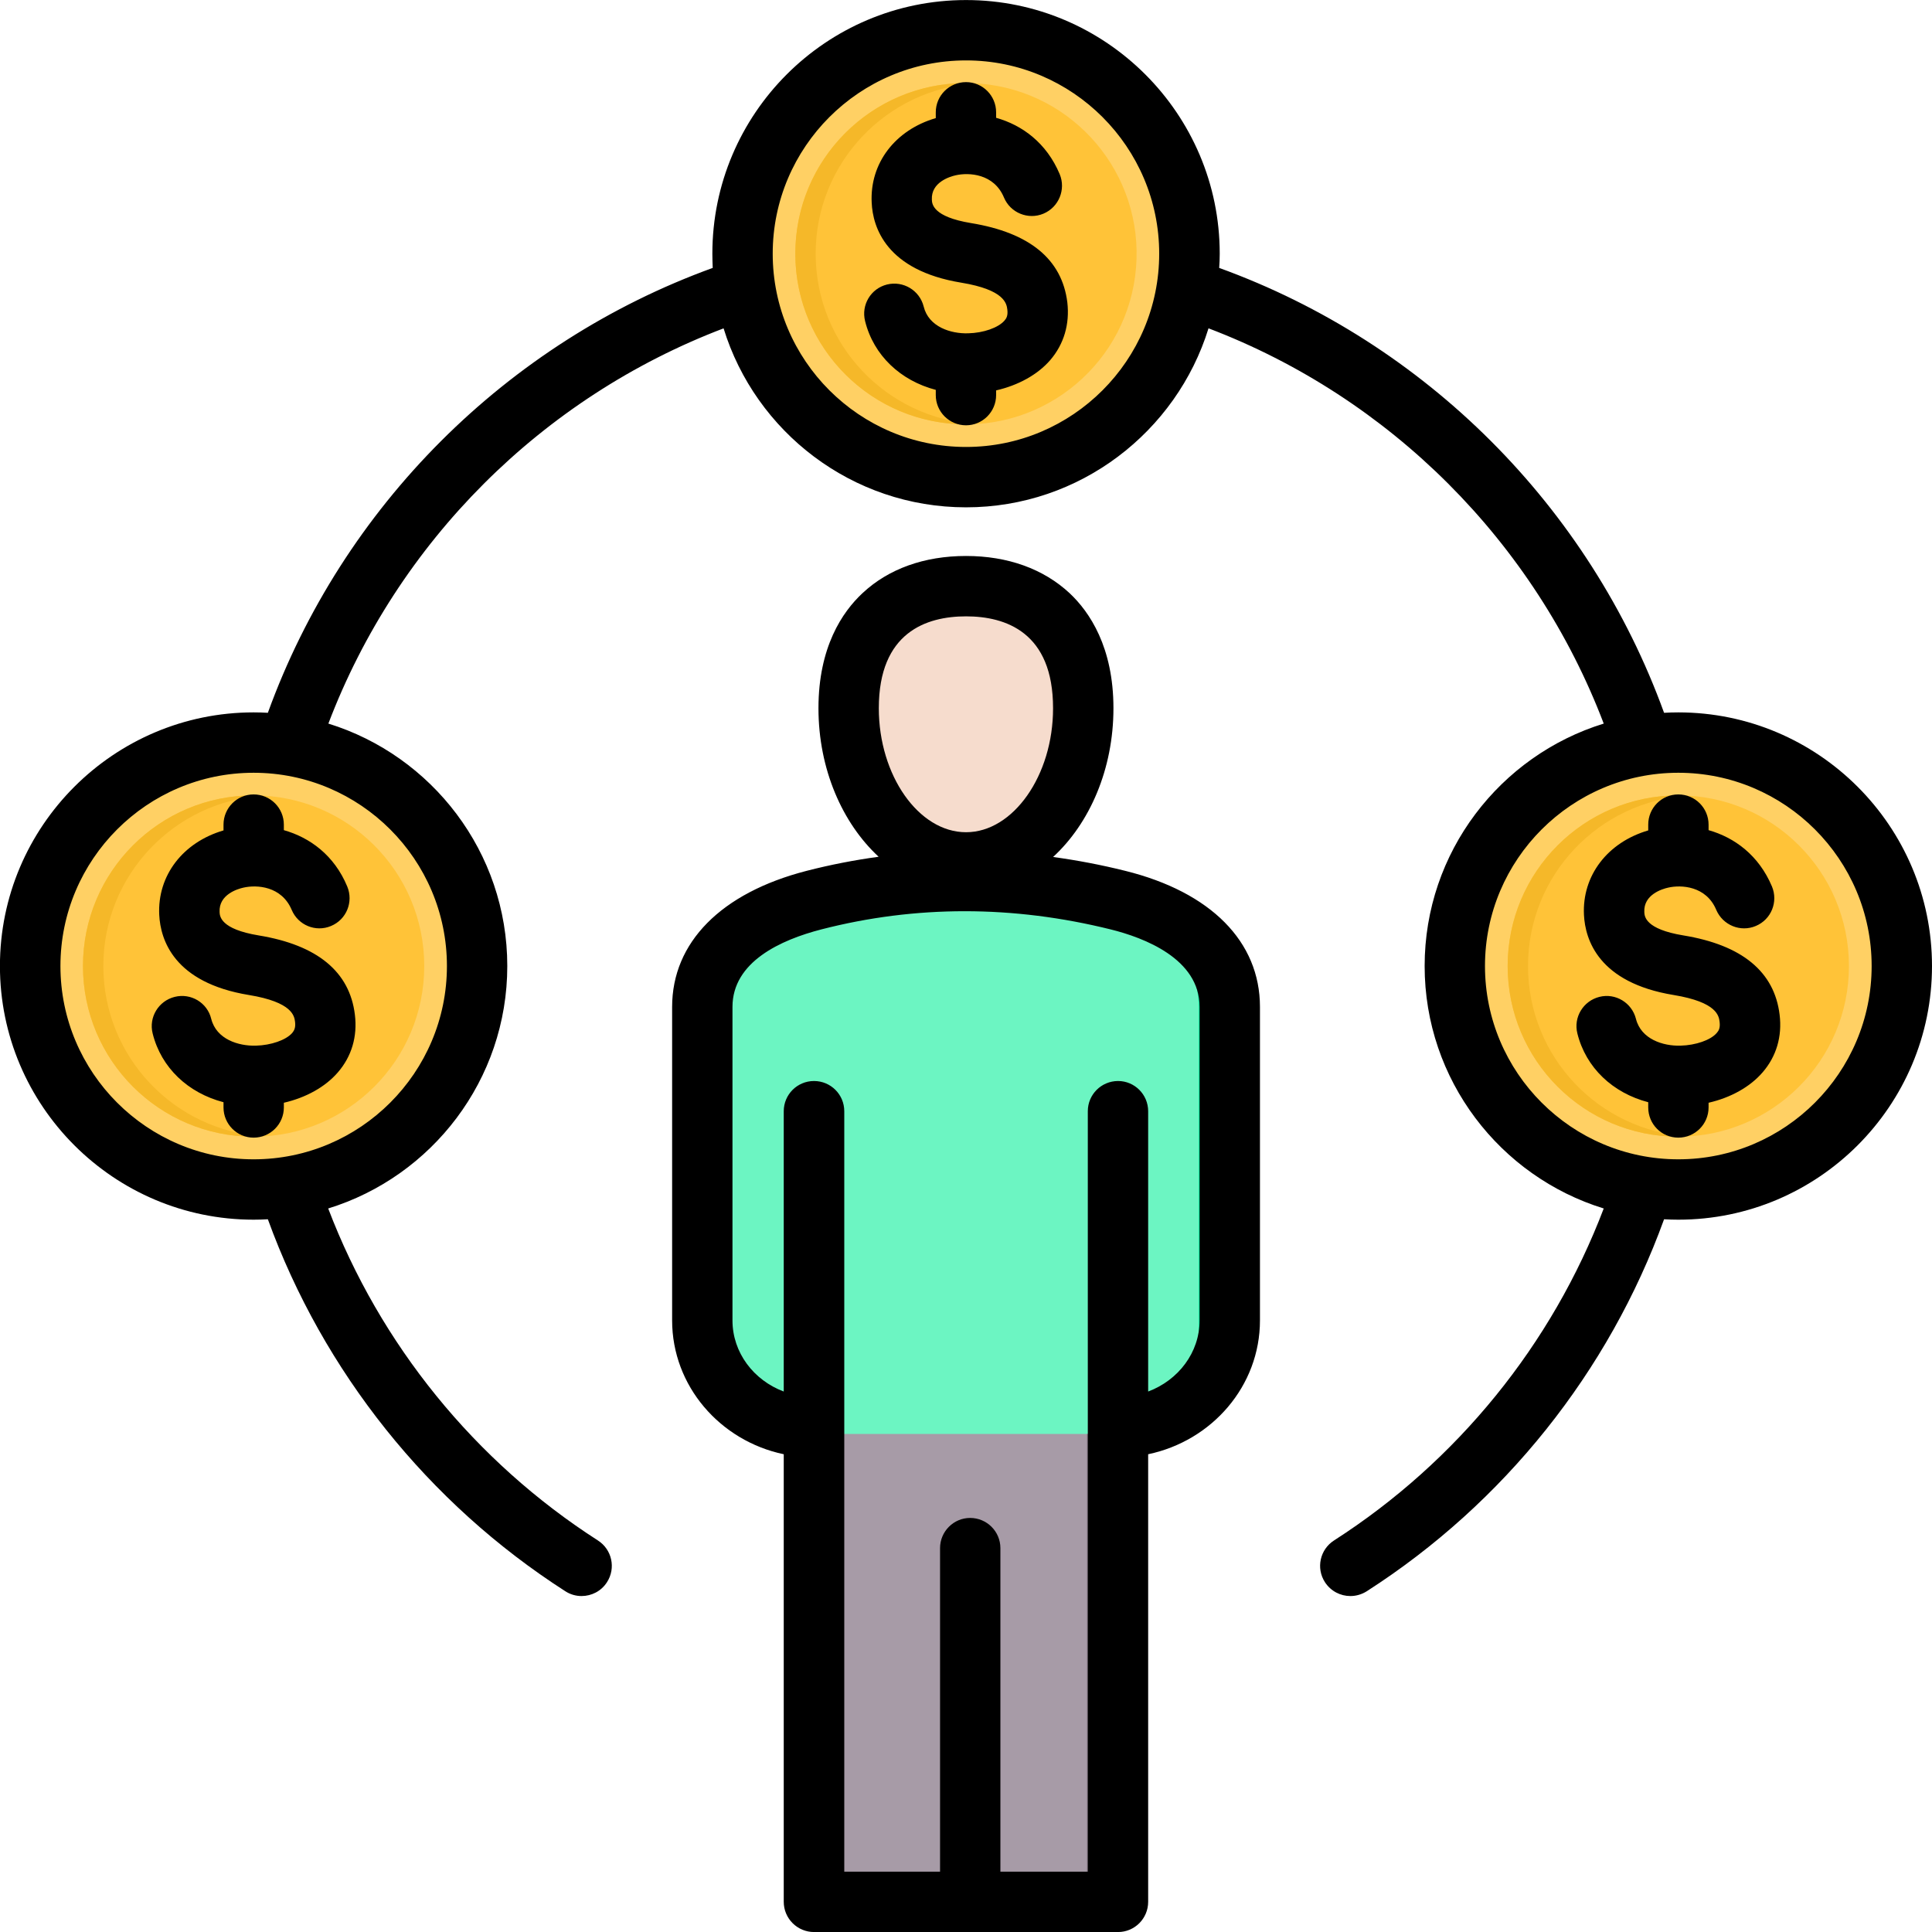
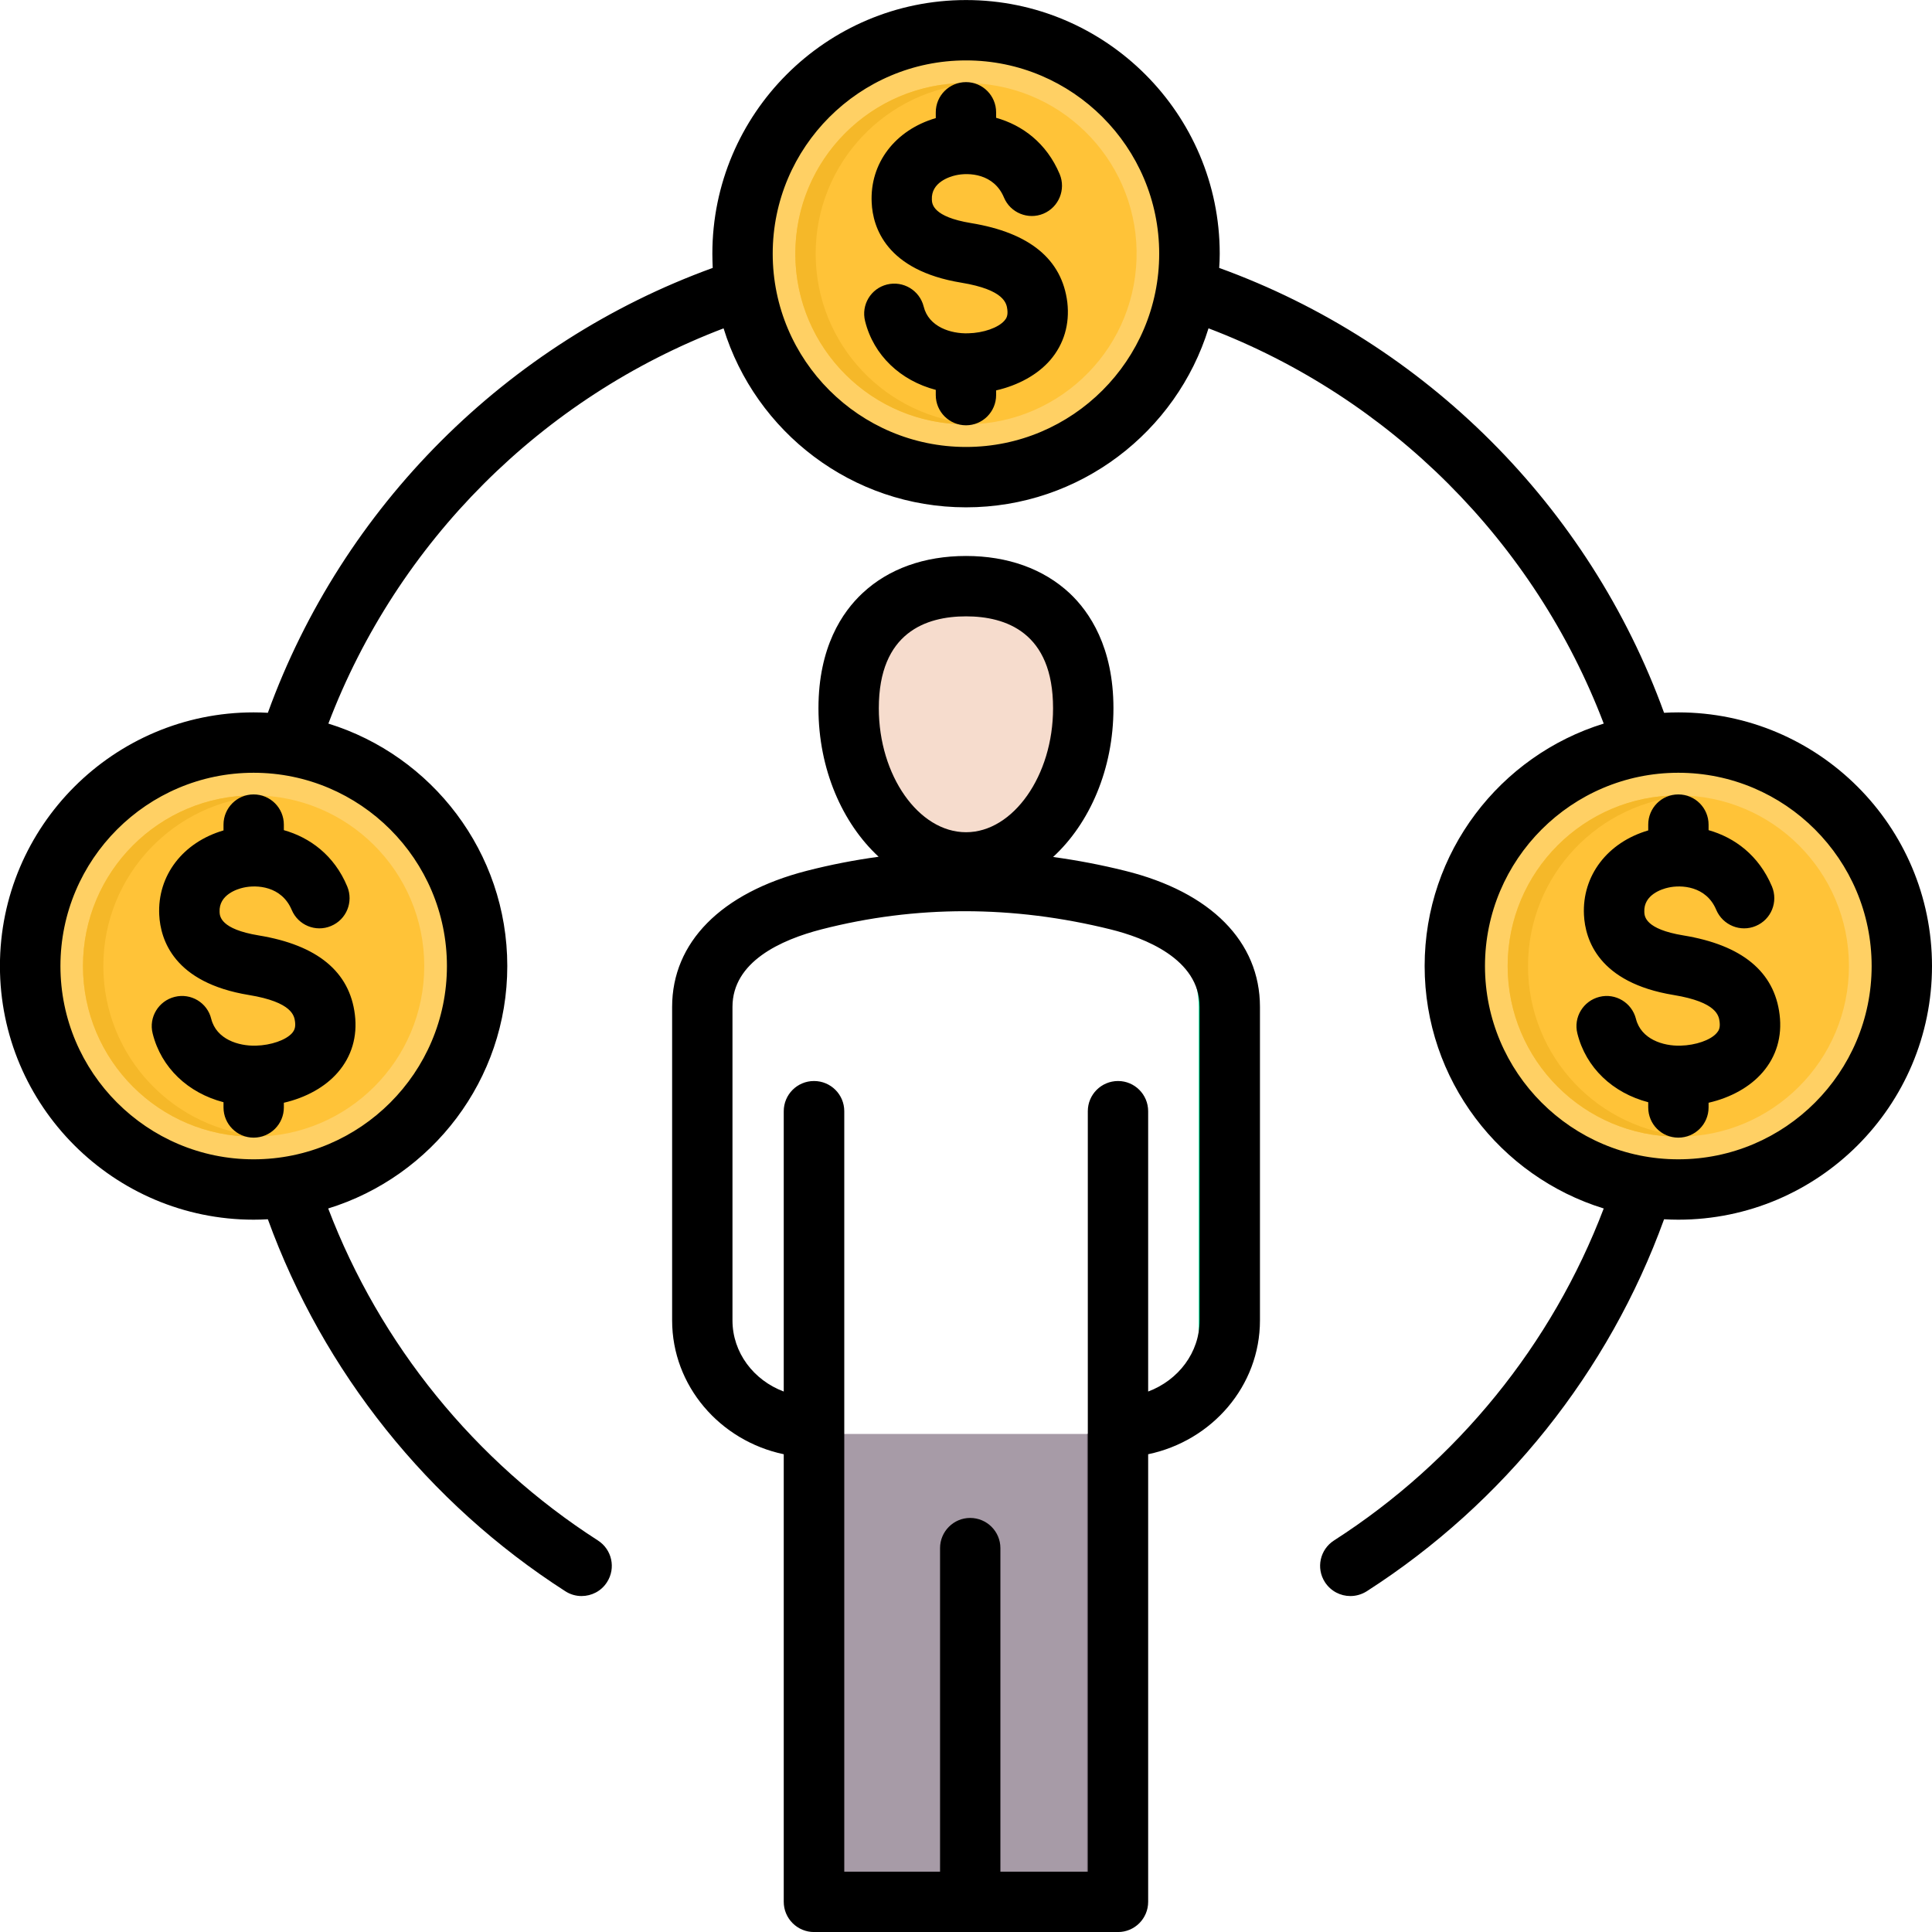
<svg xmlns="http://www.w3.org/2000/svg" height="512.0" preserveAspectRatio="xMidYMid meet" version="1.0" viewBox="-0.0 0.0 512.0 512.0" width="512.0" zoomAndPan="magnify">
  <g clip-rule="evenodd" fill-rule="evenodd">
    <g>
      <g>
        <g id="change1_1">
          <circle cx="444.766" cy="256.009" fill="#ffd064" r="59.22" />
        </g>
        <g id="change2_1">
-           <path d="M442.269,196.841c31.548,1.309,56.723,27.299,56.723,59.169c0,31.87-25.175,57.859-56.723,59.168 c0.828,0.034,1.66,0.052,2.497,0.052c32.706,0,59.22-26.514,59.22-59.22c0-32.706-26.514-59.22-59.22-59.22 C443.929,196.789,443.097,196.807,442.269,196.841z" fill="#ffc338" />
-         </g>
+           </g>
        <g id="change2_2">
          <circle cx="444.766" cy="256.009" fill="#ffc338" r="45.221" />
        </g>
        <g id="change3_1">
-           <path d="M404.939,256.009c0-24.069,18.805-43.746,42.524-45.142c-0.892-0.052-1.791-0.079-2.697-0.079 c-24.975,0-45.221,20.246-45.221,45.221c0,24.974,20.246,45.221,45.221,45.221c0.905,0,1.804-0.027,2.697-0.079 C423.743,299.756,404.939,280.078,404.939,256.009z" fill="#f5b829" />
+           <path d="M404.939,256.009c0-24.069,18.805-43.746,42.524-45.142c-0.892-0.052-1.791-0.079-2.697-0.079 c-24.975,0-45.221,20.246-45.221,45.221c0,24.974,20.246,45.221,45.221,45.221c0.905,0,1.804-0.027,2.697-0.079 C423.743,299.756,404.939,280.078,404.939,256.009" fill="#f5b829" />
        </g>
      </g>
      <g>
        <g id="change1_2">
          <circle cx="255.988" cy="67.231" fill="#ffd064" r="59.22" />
        </g>
        <g id="change2_3">
-           <path d="M253.491,8.062c31.548,1.309,56.723,27.299,56.723,59.169c0,31.87-25.175,57.859-56.723,59.168 c0.828,0.034,1.66,0.052,2.497,0.052c32.707,0,59.22-26.514,59.22-59.22c0-32.706-26.513-59.22-59.22-59.22 C255.151,8.011,254.319,8.028,253.491,8.062z" fill="#ffc338" />
-         </g>
+           </g>
        <g id="change2_4">
          <circle cx="255.988" cy="67.231" fill="#ffc338" r="45.221" transform="rotate(-85.268 255.99 67.228)" />
        </g>
        <g id="change3_2">
          <path d="M216.161,67.231c0-24.069,18.804-43.746,42.524-45.142c-0.892-0.052-1.791-0.079-2.697-0.079 c-24.975,0-45.221,20.246-45.221,45.221c0,24.974,20.246,45.221,45.221,45.221c0.905,0,1.805-0.027,2.697-0.079 C234.965,110.977,216.161,91.3,216.161,67.231z" fill="#f5b829" />
        </g>
      </g>
      <g>
        <g id="change1_3">
          <circle cx="67.21" cy="256.009" fill="#ffd064" r="59.22" />
        </g>
        <g id="change2_5">
          <path d="M64.712,196.841c31.548,1.309,56.723,27.299,56.723,59.169c0,31.87-25.175,57.859-56.723,59.168 c0.828,0.034,1.66,0.052,2.497,0.052c32.706,0,59.22-26.514,59.22-59.22c0-32.706-26.514-59.22-59.22-59.22 C66.373,196.789,65.54,196.807,64.712,196.841z" fill="#ffc338" />
        </g>
        <g id="change2_6">
          <circle cx="67.21" cy="256.009" fill="#ffc338" r="45.221" />
        </g>
        <g id="change3_3">
          <path d="M27.383,256.009c0-24.069,18.804-43.746,42.524-45.142c-0.892-0.052-1.791-0.079-2.697-0.079 c-24.975,0-45.221,20.246-45.221,45.221c0,24.974,20.246,45.221,45.221,45.221c0.905,0,1.804-0.027,2.697-0.079 C46.187,299.756,27.383,280.078,27.383,256.009z" fill="#f5b829" />
        </g>
      </g>
      <g>
        <g id="change4_1">
-           <path d="M296.267,380.018v115.789c0,4.518-3.685,8.204-8.204,8.204h-64.152c-4.518,0-8.204-3.685-8.204-8.204 l0.001-115.789c-16.288,0-29.616-12.732-29.616-28.296v-84.873c0-15.563,13.889-24.252,29.616-28.297 c27.26-7.011,54.089-6.567,80.557,0c15.764,3.911,29.616,12.738,29.616,28.297v84.873 C325.883,367.281,312.556,380.018,296.267,380.018z" fill="#6cf5c2" />
-         </g>
+           </g>
        <g id="change5_1">
          <path d="M288.063,380.018c16.288,0,29.616-12.737,29.616-28.297v-84.873c0-15.559-13.852-24.386-29.616-28.297 c-12.101-3.002-24.277-4.723-36.536-5.039c15.034-0.389,29.943,1.368,44.74,5.039c15.764,3.911,29.616,12.738,29.616,28.297 v84.873c0,15.56-13.327,28.297-29.616,28.297H288.063z" fill="#00e499" />
        </g>
        <g id="change6_1">
          <path d="M296.267,380.018v115.789c0,4.518-3.686,8.204-8.204,8.204h-64.152c-4.518,0-8.204-3.685-8.204-8.204 l0.001-115.789H296.267z" fill="#a79ba7" />
        </g>
        <g id="change7_1">
          <path d="M296.267,380.018v115.789c0,4.518-3.686,8.204-8.204,8.204h-8.204c4.518,0,8.204-3.685,8.204-8.204V380.018 H296.267z" fill="#837683" />
        </g>
        <g id="change8_1">
          <path d="M255.987,155.348c17.171,0,31.09,9.786,31.09,32.353s-13.92,40.862-31.09,40.862 c-17.171,0-31.09-18.295-31.09-40.862S238.817,155.348,255.987,155.348z" fill="#f6dccd" />
        </g>
        <g id="change9_1">
          <path d="M255.987,155.348c17.17,0,31.091,9.786,31.091,32.353s-13.92,40.862-31.091,40.862 c-1.391,0-2.759-0.122-4.102-0.355c15.231-2.639,26.988-19.768,26.988-40.507s-11.757-30.682-26.988-32.157 C253.228,155.414,254.596,155.348,255.987,155.348z" fill="#f1cbbc" />
        </g>
      </g>
    </g>
    <g id="change10_1">
      <path d="M317.909,266.84c0-12.781-14.767-18.349-23.542-20.53c-25.901-6.43-51.707-6.439-76.664-0.02 c-10.757,2.77-23.589,8.58-23.589,20.55v83.081c0,8.54,5.614,15.86,13.587,18.849v-74.29c0-4.419,3.585-8,8.02-8 c4.435,0,8.02,3.581,8.02,8v201.53h25.382v-85.74c0-4.41,3.586-8,7.973-8c4.435,0,8.02,3.59,8.02,8v85.74h23.165v-201.53 c0-4.419,3.585-8,8.02-8c4.387,0,7.973,3.581,7.973,8v74.29c7.973-2.989,13.635-10.309,13.635-18.849V266.84L317.909,266.84z M232.894,187.69c0,17.81,10.568,32.86,23.117,32.86c12.502,0,23.07-15.051,23.07-32.86c0-20.13-12.549-24.35-23.07-24.35 C245.49,163.339,232.894,167.56,232.894,187.69L232.894,187.69z M333.902,266.84v83.081c0,17.36-12.691,31.919-29.628,35.468 V504.01c0,4.419-3.586,8-7.973,8h-80.58c-2.123,0-4.152-0.84-5.661-2.341c-1.509-1.5-2.359-3.54-2.359-5.66V385.389 c-16.89-3.549-29.581-18.108-29.581-35.468V266.84c0-17.089,12.974-30.22,35.619-36.051c6.322-1.629,12.691-2.86,19.107-3.739 c-9.624-8.91-15.946-23.229-15.946-39.36c0-16.19,6.322-25.51,11.653-30.48c6.888-6.459,16.371-9.871,27.457-9.871 c11.04,0,20.523,3.412,27.458,9.871c5.284,4.97,11.606,14.29,11.606,30.48c0,16.171-6.322,30.52-15.993,39.421 c6.369,0.87,12.738,2.079,19.107,3.669C320.881,236.401,333.902,249.55,333.902,266.84L333.902,266.84z M257.332,59.12 c-10.143-1.671-10.332-5.08-10.379-6.21c-0.236-4.62,4.765-6.109,6.322-6.459c3.491-0.791,10.143-0.452,12.785,5.889 c1.698,4.069,6.416,5.989,10.473,4.279c4.057-1.71,5.992-6.4,4.293-10.481c-3.491-8.267-9.907-12.971-16.843-14.919v-1.462 c0-4.416-3.585-7.997-7.973-7.997c-4.434,0-8.02,3.581-8.02,7.997V31.3c-10.757,3.142-17.503,11.94-16.984,22.389 c0.283,6.521,3.821,17.95,23.73,21.221c11.559,1.9,12.03,5.58,12.219,7.15c0.189,1.568-0.236,2.318-0.755,2.899 c-1.651,1.891-5.567,3.28-9.624,3.37c-4.576,0.149-10.473-1.681-11.794-7.101c-1.085-4.29-5.426-6.888-9.719-5.829 c-4.293,1.069-6.888,5.409-5.803,9.699c2.264,9.101,9.388,15.77,18.73,18.221v1.39c0,4.41,3.586,8,8.02,8 c4.388,0,7.973-3.59,7.973-8v-1.25c5.85-1.339,10.992-4.161,14.342-8.031c3.633-4.239,5.19-9.529,4.529-15.3 C281.44,68.741,272.901,61.669,257.332,59.12L257.332,59.12z M59.232,218.53v1.54c-10.757,3.15-17.55,11.949-17.031,22.398 c0.33,6.52,3.821,17.95,23.778,21.221c11.559,1.9,12.03,5.58,12.219,7.151c0.188,1.57-0.283,2.318-0.755,2.899 c-1.651,1.891-5.614,3.271-9.625,3.371c-4.623,0.129-10.473-1.681-11.841-7.11c-1.038-4.281-5.378-6.89-9.672-5.82 c-4.293,1.069-6.935,5.409-5.85,9.699c2.265,9.1,9.388,15.77,18.777,18.221v1.389c0,4.41,3.585,8,7.973,8c4.435,0,8.02-3.59,8.02-8 v-1.249c5.85-1.351,10.945-4.159,14.295-8.03c3.68-4.24,5.237-9.531,4.529-15.301c-1.368-11.389-9.954-18.46-25.476-21.009 c-10.143-1.67-10.332-5.081-10.379-6.21c-0.236-4.62,4.765-6.121,6.322-6.46c3.491-0.8,10.096-0.45,12.785,5.889 c1.698,4.069,6.369,5.99,10.426,4.279c4.105-1.71,5.992-6.4,4.293-10.481c-3.444-8.28-9.907-12.968-16.796-14.92v-1.469 c0-4.41-3.585-8-8.02-8C62.818,210.53,59.232,214.12,59.232,218.53L59.232,218.53z M496.005,256.009 c0-28.239-22.976-51.219-51.235-51.219c-28.259,0-51.235,22.981-51.235,51.219c0,28.24,22.976,51.221,51.235,51.221 C473.03,307.23,496.005,284.249,496.005,256.009L496.005,256.009z M307.199,67.229c0,28.251-22.976,51.221-51.188,51.221 c-28.259,0-51.235-22.97-51.235-51.221c0-28.239,22.976-51.22,51.235-51.22C284.223,16.01,307.199,38.99,307.199,67.229 L307.199,67.229z M67.205,204.79c28.259,0,51.235,22.981,51.235,51.219c0,28.24-22.976,51.221-51.235,51.221 c-28.212,0-51.188-22.981-51.188-51.221C16.017,227.77,38.993,204.79,67.205,204.79L67.205,204.79z M511.999,256.009 c0,37.072-30.147,67.221-67.229,67.221c-1.274,0-2.501-0.04-3.774-0.111c-14.625,40.391-42.413,75.23-78.787,98.58 c-1.368,0.861-2.878,1.27-4.34,1.27c-2.642,0-5.189-1.29-6.746-3.67c-2.406-3.72-1.321-8.671,2.406-11.059 c32.647-20.961,57.793-51.971,71.475-87.981c-27.458-8.459-47.461-34.06-47.461-64.251c0-30.179,20.004-55.779,47.461-64.249 c-18.305-48.122-56.614-86.43-104.735-104.75c-8.492,27.439-34.11,47.44-64.256,47.44c-30.194,0-55.811-20.001-64.256-47.43 c-48.121,18.311-86.43,56.619-104.735,104.74c27.41,8.47,47.414,34.069,47.414,64.249c0,30.19-20.003,55.792-47.461,64.251 c13.729,36.01,38.827,67.02,71.475,87.981c3.727,2.388,4.812,7.338,2.406,11.059c-1.51,2.379-4.105,3.67-6.746,3.67 c-1.463,0-2.972-0.41-4.293-1.27c-36.374-23.349-64.162-58.189-78.834-98.58c-1.227,0.07-2.5,0.111-3.774,0.111 c-37.035,0-67.229-30.15-67.229-67.221c0-37.07,30.194-67.219,67.229-67.219c1.274,0,2.548,0.041,3.774,0.11 C90.794,134.249,134.245,90.829,188.877,71c-0.047-1.25-0.094-2.499-0.094-3.77c0-37.071,30.147-67.218,67.228-67.218 c37.035,0,67.229,30.147,67.229,67.218c0,1.271-0.047,2.521-0.142,3.77c54.679,19.829,98.083,63.249,117.898,117.9 c1.274-0.07,2.5-0.11,3.774-0.11C481.852,188.79,511.999,218.939,511.999,256.009L511.999,256.009z M471.614,268.909 c0.708,5.77-0.849,11.061-4.529,15.301c-3.35,3.87-8.445,6.69-14.295,8.03v1.249c0,4.41-3.586,8-8.02,8 c-4.435,0-7.973-3.59-7.973-8V292.1c-9.388-2.451-16.512-9.121-18.777-18.221c-1.085-4.29,1.557-8.63,5.85-9.699 c4.246-1.07,8.586,1.539,9.672,5.82c1.368,5.429,7.218,7.239,11.795,7.11c4.057-0.1,8.02-1.48,9.624-3.371 c0.519-0.58,0.944-1.329,0.755-2.899c-0.189-1.57-0.613-5.25-12.172-7.151c-19.956-3.271-23.447-14.701-23.778-21.221 c-0.519-10.449,6.275-19.249,17.031-22.398v-1.54c0-4.41,3.538-8,7.973-8c4.435,0,8.02,3.59,8.02,8v1.469 c6.888,1.952,13.304,6.651,16.795,14.92c1.699,4.08-0.189,8.77-4.293,10.481c-4.057,1.71-8.728-0.21-10.473-4.279 c-2.642-6.339-9.294-6.689-12.738-5.889c-1.557,0.339-6.558,1.839-6.322,6.46c0.047,1.129,0.189,4.541,10.379,6.21 C461.659,250.449,470.246,257.52,471.614,268.909z" />
    </g>
  </g>
</svg>